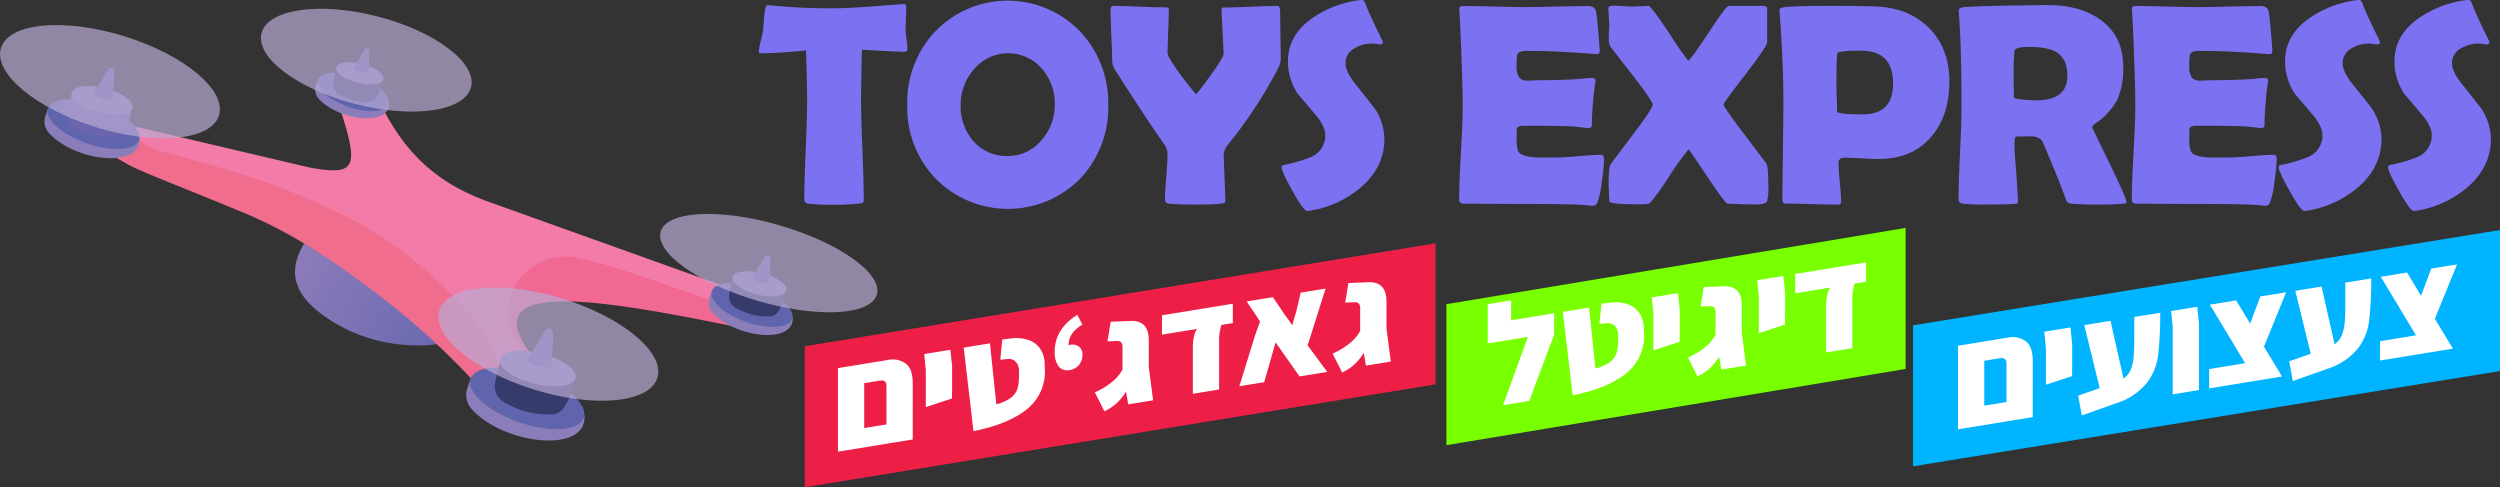
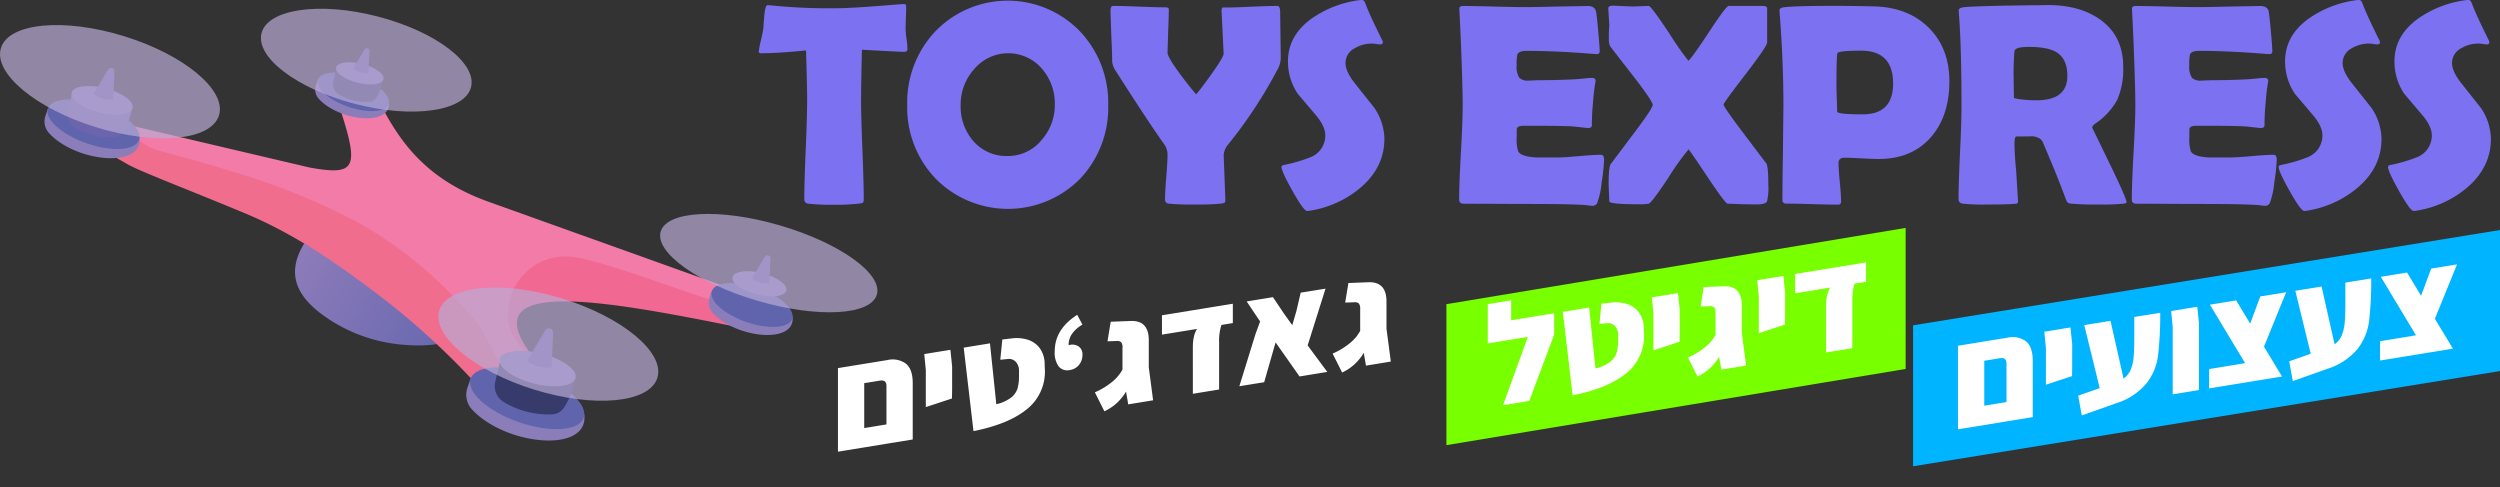
<svg xmlns="http://www.w3.org/2000/svg" xmlns:xlink="http://www.w3.org/1999/xlink" viewBox="0 0 595.817 116.12">
  <rect x="0" y="0" width="595.817" height="116.12" fill="#333333" stroke="none" />
  <style>.P{isolation:isolate}</style>
  <defs>
    <linearGradient id="A" x1="66.48" y1="61.605" x2="105.217" y2="84.763" gradientUnits="userSpaceOnUse">
      <stop offset="0" stop-color="#907dba" />
      <stop offset="1" stop-color="#6868b0" />
    </linearGradient>
    <path id="B" d="M539.567 82.62l4.3 7.11-6.26 1.02-11.11 1.81v-4.61l8.57-1.4-8.39-13.94 6.26-1.02 3.34 5.54 2.41-6.48 6.16-1z" />
  </defs>
  <path d="M455.937 77.53v33.6l139.88-22.7V54.82l-139.88 22.71z" fill="#00b4ff" />
  <path d="M216.267 11.68c0 .45-.25.67-.74.67q-1.275 0-10.11-.5-.195 8.505-.2 11.86 0 3.96.32 11.92.315 7.965.32 11.92c0 .43-.1.69-.3.81a4.515 4.515 0 0 1-.94.17 47.973 47.973 0 0 1-5.91.27 46.011 46.011 0 0 1-6.08-.27.983.983 0 0 1-.941-1.023l.001-.017q0-3.96.34-11.89.33-7.92.34-11.89c0-1.75-.09-5.64-.27-11.69q-6.72.675-10.72.67c-.36 0-.54-.11-.54-.34a20.543 20.543 0 0 1 .47-2.59c.36-1.57.56-2.52.6-2.86l.24-3.16c.16-1.68.42-2.52.81-2.52.04 0 .2.01.47.03a135.439 135.439 0 0 0 16.09.71c2.02 0 5.73-.21 11.15-.64l4.4-.34a1.936 1.936 0 0 1 .77.08c.07.06.11.27.13.66a56.62 56.62 0 0 1-.07 2.52l-.07 2.52a19.503 19.503 0 0 0 .22 2.47 19.87 19.87 0 0 1 .22 2.45zm47.85 13.34a24.653 24.653 0 0 1-6.68 17.57 24.205 24.205 0 0 1-34.231.201q-.136-.134-.269-.271a24.473 24.473 0 0 1-6.72-17.5 24.64 24.64 0 0 1 6.72-17.57 23.971 23.971 0 0 1 33.896-.534q.271.263.534.534a24.713 24.713 0 0 1 6.75 17.57zm-12.73-.07a12.645 12.645 0 0 0-3.06-8.57 10.594 10.594 0 0 0-16.19.14 12.611 12.611 0 0 0-3.19 8.5 12.59 12.59 0 0 0 2.99 8.57 10.416 10.416 0 0 0 8.23 3.59 10.297 10.297 0 0 0 8.06-3.8 12.48 12.48 0 0 0 3.16-8.43zm53.85-11.35a5.567 5.567 0 0 1-.54 2.52 110.196 110.196 0 0 1-11.99 18.31 4.342 4.342 0 0 0-1.07 2.55l.2 5.34.2 5.31c0 .4-.09.65-.27.74a8.787 8.787 0 0 1-.91.17 53.036 53.036 0 0 1-6.05.2 57.495 57.495 0 0 1-6.21-.2c-.63-.09-.94-.41-.94-.97 0-1.19.1-3 .3-5.42q.3-3.645.3-5.46a4.309 4.309 0 0 0-.81-2.32q-4.065-5.745-11.62-17.6a4.485 4.485 0 0 1-.77-2.15q0-2.01-.2-6.05l-.2-6.05c0-.74.22-1.11.67-1.11q2.055 0 6.21.17 4.17.165 6.25.17c.52 0 .77.17.77.5q0 1.71-.15 5.16l-.15 5.16q0 1.005 2.96 5.04 2.355 3.165 3.86 4.87c.92-1.07 2.14-2.69 3.66-4.84q2.895-4.035 2.89-4.87l-.25-5.09-.25-5.09q0-.705.3-.81h.84q2.01 0 6.06-.19 4.05-.18 6.1-.18c.45 0 .67.48.67 1.44l.07 5.36.07 5.39zm24.7 19.48q0 6.825-5.74 11.69a24.586 24.586 0 0 1-12.26 5.48 4.209 4.209 0 0 1-.44.03c-.51 0-1.66-1.57-3.43-4.72s-2.65-5.07-2.65-5.76c0-.25.17-.4.5-.47a35.943 35.943 0 0 0 6.45-1.88 5.542 5.542 0 0 0 3.49-5.17q0-2.19-2.28-4.87l-4.3-5.07a13.716 13.716 0 0 1-2.32-7.73q0-6.15 5.68-10.21a25.488 25.488 0 0 1 11.39-4.37q.375-.03.57-.03.51 0 .81.81.87 2.445 4.06 8.87a.749.749 0 0 1 .1.34q0 .57-.6.57a6.325 6.325 0 0 1-.91-.1 6.416 6.416 0 0 0-.97-.1 7.945 7.945 0 0 0-4.23 1.11 3.937 3.937 0 0 0-2.18 3.56q0 2.055 2.42 5.04 4.26 5.37 4.47 5.64a13.469 13.469 0 0 1 2.37 7.34zm52.36 5.01a43.939 43.939 0 0 1-.57 5.31 19.755 19.755 0 0 1-1.08 5.01 1.246 1.246 0 0 1-1.11.64 7.651 7.651 0 0 1-1.01-.1c-1.63-.22-6.41-.34-14.31-.34-1.72 0-4.29-.01-7.69-.03l-7.66-.03c-.74 0-1.11-.32-1.11-.97q0-3.765.42-11.3.42-7.545.42-11.3 0-3.825-.4-14.28-.105-2.685-.37-8.03l-.03-.47c-.04-.51.24-.77.84-.77q2.49 0 7.47.13 4.995.135 7.47.13c1.63 0 4.1-.04 7.39-.13l7.39-.13c1.16 0 1.84.44 2.02 1.31.11.52.29 2.08.52 4.69.24 2.61.35 4.19.35 4.75 0 .47-.22.71-.67.71-.13 0-.37-.01-.71-.03q-8.94-.735-16.06-.74c-1.19 0-1.92.28-2.18.84a10.617 10.617 0 0 0-.17 2.59 4.718 4.718 0 0 0 .67 3.02 2.866 2.866 0 0 0 2.18.64 39.63 39.63 0 0 0 1.31-.05c.65-.03 1.19-.05 1.61-.05q4.23 0 8.57-.24l1.85-.17a16.132 16.132 0 0 1 1.81-.13c.54 0 .81.26.81.77a49.371 49.371 0 0 0-.61 5.14 53.631 53.631 0 0 0-.27 5.37c0 .45-.32.67-.97.67l-3.02-.34q-1.92-.195-8.73-.2h-3.56c-.92 0-1.46.22-1.61.67-.02.11-.03.81-.03 2.08a9.663 9.663 0 0 0 .34 3.29c.38.85 1.81 1.35 4.3 1.51h4.9c1.19 0 2.95-.11 5.29-.32s4.09-.32 5.26-.32c.49-.01.74.39.74 1.2zm39.14 5.98a13.484 13.484 0 0 1-.3 3.9c-.25.49-1.01.74-2.28.74h-1.34l-1.7-.03a39.42 39.42 0 0 1-2.05-.07l-2.03-.07q-.54 0-4.84-6.45-4.305-6.45-4.47-6.48a60.507 60.507 0 0 0-4.84 6.79q-3.96 5.94-4.64 6.15a13.28 13.28 0 0 1-2.52.13c-4.59 0-6.89-.23-6.89-.71l-.08-2.02-.08-1.95c0-2.78.17-4.41.5-4.9q.03-.03 5.54-7.36 4.47-5.91 4.47-6.75 0-.84-4.47-6.65-2.82-3.6-5.61-7.22a3.034 3.034 0 0 1-.37-1.44q-.03-.705 0-1.92l.1-1.61c0-.45-.04-1.14-.12-2.08l-.12-2.08c0-.43.39-.64 1.18-.64l2.28.1 2.25.1 1.98-.07 1.95-.07q.54 0 4.89 6.53a75.431 75.431 0 0 0 4.55 6.53c.45-.27 2.09-2.55 4.94-6.85q4.065-6.21 4.67-6.21h7.99c.78 0 1.18.19 1.18.57v8.16q0 .87-5.19 7.62-5.19 6.75-5.19 7.15 0 .57 4.57 6.62 5.37 7.095 5.61 7.42c.33.5.48 2.2.48 5.12zm43.15-24.69q0 8.13-4.27 13.17c-3.05 3.56-7.24 5.34-12.6 5.34q-1.35 0-4.05-.15-2.7-.15-4.05-.15c-.96 0-1.44.41-1.44 1.24 0 1.03.1 2.56.3 4.6s.3 3.56.3 4.57c0 .52-.23.77-.71.77q-2.055 0-6.15-.12-4.095-.12-6.15-.12a.855.855 0 0 1-.97-.97q0-3.735.12-11.2l.12-11.2q0-10.545-.91-22.17l-.02-.48c-.04-.42.29-.68 1.01-.77 1.75-.22 5.6-.34 11.55-.34q5.28 0 10.11.13 7.965.24 12.83 5.01 4.98 4.905 4.98 12.84zm-13.41.53q0-7.83-7.62-7.83-5.37 0-5.64.6-.24.435-.24 7.76c0 .69.03 1.72.08 3.07.06 1.36.08 2.38.08 3.07q0 .675 6.05.67 7.29.03 7.29-7.34zm55.64 28.29c0 .16-.22.27-.67.34a59.537 59.537 0 0 1-6.42.2 58.529 58.529 0 0 1-5.98-.2 3.351 3.351 0 0 1-.84-.17 1.548 1.548 0 0 1-.47-.67l-1.48-3.9q-1.305-3.36-4.1-9.91-.6-1.305-2.79-1.44c.67.05-.48.07-3.46.07-.34 0-.5.57-.5 1.71 0 1.52.14 3.8.42 6.82l.42 6.82c0 .38-.1.6-.3.67l-.94.07q-1.98.135-6.18.13a45.609 45.609 0 0 1-5.78-.2c-.65-.13-.97-.48-.97-1.04q0-3.69.35-11.15c.24-4.97.35-8.7.35-11.19q0-14.205-.64-22.17l-.03-.48c-.02-.38.33-.64 1.06-.77s4.15-.27 10.26-.4l9.91-.13q7.665 0 12.5 3.46 5.475 3.9 5.48 11.25a18.219 18.219 0 0 1-1.41 7.83 15.981 15.981 0 0 1-5.21 5.68c-.51.36-.77.69-.77 1.01q0-.03 4.1 8.43c2.73 5.63 4.09 8.75 4.09 9.33zm-14.11-30.13q0-4.095-2.69-5.68-2.085-1.215-6.52-1.21c-2.13 0-3.26.33-3.39.97a59.619 59.619 0 0 0-.2 6.58q0 .78.03 2.28.03 1.515.03 2.25c0 .11.36.22 1.07.34a29.723 29.723 0 0 0 4.3.3q7.38.015 7.37-5.83zm49.9 20.02a43.937 43.937 0 0 1-.57 5.31 19.754 19.754 0 0 1-1.08 5.01 1.246 1.246 0 0 1-1.11.64 7.653 7.653 0 0 1-1.01-.1c-1.63-.22-6.41-.34-14.31-.34-1.72 0-4.29-.01-7.69-.03l-7.66-.03c-.74 0-1.11-.32-1.11-.97q0-3.765.42-11.3.42-7.545.42-11.3 0-3.825-.4-14.28-.105-2.685-.37-8.03l-.03-.47c-.04-.51.24-.77.84-.77q2.49 0 7.47.13 4.995.135 7.47.13c1.63 0 4.1-.04 7.39-.13l7.39-.13c1.16 0 1.84.44 2.02 1.31.11.52.29 2.08.52 4.69.24 2.61.35 4.19.35 4.75 0 .47-.22.71-.67.71-.13 0-.37-.01-.71-.03q-8.94-.735-16.06-.74c-1.19 0-1.92.28-2.18.84a10.62 10.62 0 0 0-.17 2.59 4.719 4.719 0 0 0 .67 3.02 2.866 2.866 0 0 0 2.18.64 39.63 39.63 0 0 0 1.31-.05c.65-.03 1.19-.05 1.61-.05q4.23 0 8.57-.24l1.85-.17a16.132 16.132 0 0 1 1.81-.13c.54 0 .81.26.81.77a49.355 49.355 0 0 0-.61 5.14 53.631 53.631 0 0 0-.27 5.37c0 .45-.32.67-.97.67l-3.02-.34q-1.92-.195-8.73-.2h-3.56c-.92 0-1.46.22-1.61.67-.02.11-.03.81-.03 2.08a9.661 9.661 0 0 0 .34 3.29c.38.85 1.81 1.35 4.3 1.51h4.9c1.19 0 2.95-.11 5.29-.32s4.09-.32 5.26-.32c.49-.01.74.39.74 1.2zm24.97-5.01q0 6.825-5.74 11.69a24.586 24.586 0 0 1-12.26 5.48 4.209 4.209 0 0 1-.44.03c-.51 0-1.66-1.57-3.43-4.72s-2.65-5.07-2.65-5.76c0-.25.17-.4.5-.47a35.942 35.942 0 0 0 6.45-1.88 5.542 5.542 0 0 0 3.49-5.17q0-2.19-2.28-4.87l-4.3-5.07a13.717 13.717 0 0 1-2.32-7.73q0-6.15 5.68-10.21a25.489 25.489 0 0 1 11.39-4.37q.375-.03.57-.03.51 0 .81.81.87 2.445 4.06 8.87a.748.748 0 0 1 .1.34q0 .57-.6.57a6.326 6.326 0 0 1-.91-.1 6.419 6.419 0 0 0-.97-.1 7.945 7.945 0 0 0-4.23 1.11 3.937 3.937 0 0 0-2.18 3.56q0 2.055 2.42 5.04 4.26 5.37 4.47 5.64a13.551 13.551 0 0 1 2.37 7.34zm26.07 0q0 6.825-5.74 11.69a24.586 24.586 0 0 1-12.26 5.48 4.209 4.209 0 0 1-.44.03c-.51 0-1.66-1.57-3.43-4.72s-2.65-5.07-2.65-5.76c0-.25.17-.4.5-.47a35.942 35.942 0 0 0 6.45-1.88 5.542 5.542 0 0 0 3.49-5.17q0-2.19-2.28-4.87l-4.3-5.07a13.716 13.716 0 0 1-2.32-7.73q0-6.15 5.68-10.21a25.489 25.489 0 0 1 11.39-4.37q.375-.03.57-.03.51 0 .81.81.87 2.445 4.06 8.87a.748.748 0 0 1 .1.34q0 .57-.6.57a6.327 6.327 0 0 1-.91-.1 6.419 6.419 0 0 0-.97-.1 7.944 7.944 0 0 0-4.23 1.11 3.937 3.937 0 0 0-2.18 3.56q0 2.055 2.42 5.04 4.26 5.37 4.47 5.64a13.468 13.468 0 0 1 2.37 7.34z" fill="#7c71f1" />
  <g fill="#fff">
    <path d="M482.827 81.34q1.635 1.32 1.63 4.65v13.42l-6.26 1.02-10.29 1.68-1.27.21V82.4l6.26-1.02 5.54-.9a5.369 5.369 0 0 1 4.39.86zm-4.62 14.48v-9.15c0-1.03-.52-1.46-1.55-1.3l-3.75.61v10.7zm9.39-12.81l-.38-3.96 6.23-1.01.41 3.96v5.47l-.03 2.17-6.23 2.05zm27.24-8.47a85.122 85.122 0 0 1-.52 10.28 13.598 13.598 0 0 1-2.72 6.51 15.344 15.344 0 0 1-7.19 4.75l-8.26 2.93-.86-4.71 5.13-1.8-3.68-15.02 6.26-1.02 3.1 13.77a4.896 4.896 0 0 0 1.69-2.1 10.013 10.013 0 0 0 .71-3c.1-1.14.16-2.65.16-4.53v-5.06zm2.99 3.54l-.38-3.96 6.22-1.01.41 3.96v15.89l-6.26 1.02v-15.9z" />
    <use xlink:href="#B" />
    <path d="M565.127 66.35a85.124 85.124 0 0 1-.52 10.28 13.598 13.598 0 0 1-2.72 6.51 15.344 15.344 0 0 1-7.19 4.75l-8.26 2.93-.86-4.71 5.13-1.8-3.67-15.01 6.26-1.02 3.1 13.77a4.896 4.896 0 0 0 1.69-2.1 10.012 10.012 0 0 0 .71-3c.1-1.14.16-2.65.16-4.53v-5.06z" />
    <use xlink:href="#B" x="40.73" y="-6.64" />
  </g>
  <path d="M344.717 72.49v33.6l109.45-18.16V54.32l-109.45 18.17z" fill="#78ff00" />
  <path d="M370.397 74.66v5.09l-5.92 15.79-6.26 1.02 5.92-16.27-9.56 1.56v-9.36l5.57-.91v4.75zm2.07-.34l6.26-1.02 1.51 14.51a9.137 9.137 0 0 0 3.58-1.63 4.452 4.452 0 0 0 1.5-2.2 11.352 11.352 0 0 0 .33-2.96v-1.2a3.091 3.091 0 0 0-.7-2.05 2.258 2.258 0 0 0-2.08-.73l-1.68.17.48-4.83 2.24-.26a9.12 9.12 0 0 1 3.84.32 5.689 5.689 0 0 1 2.84 2 6.404 6.404 0 0 1 1.17 3.77l.04.96a11.39 11.39 0 0 1-4.11 9.7q-4.35 3.645-12.88 5.35zm21.6.51l-.38-3.96 6.23-1.01.41 3.96v5.47l-.04 2.17-6.23 2.05v-8.68zm16.17 13.25l-.52-3.05a12.727 12.727 0 0 1-2.12 2.65 11.783 11.783 0 0 1-3.04 2.04l-2.27-4.51a17.293 17.293 0 0 0 4.15-2.52 9.954 9.954 0 0 0 2.43-2.89v-5.23a1.887 1.887 0 0 0-.34-1.32 1.469 1.469 0 0 0-1.1-.27l-2.13.07.74-4.64 4.71-.18q4.365-.195 4.37 4.58v6.47l1.03 7.85zm8.94-17.34l-.38-3.96 6.23-1.02.41 3.96v5.47l-.04 2.17-6.23 2.05v-8.67zm16.03 1.99a10.242 10.242 0 0 1 .27-2.44 5.394 5.394 0 0 1 .72-1.75l-8.36 1.36v-4.61l16.89-2.75v4.61l-2.72.44a12.391 12.391 0 0 0-.55 4.11v11.28l-6.26 1.02V72.73z" fill="#fff" />
-   <path d="M191.807 82.52v33.6l150.32-24.52V57.99l-150.32 24.53z" fill="#ee1f47" />
  <path d="M215.897 86.67q1.635 1.32 1.63 4.65v13.42l-6.26 1.02-10.29 1.68-1.27.21V87.73l6.26-1.02 5.54-.9a5.369 5.369 0 0 1 4.39.86zm-4.63 14.48V92c0-1.03-.52-1.46-1.55-1.29l-3.75.61v10.7zm9.39-12.81l-.38-3.96 6.23-1.01.41 3.96v5.47l-.04 2.17-6.23 2.05v-8.68zm9.02-5.49l6.26-1.02 1.51 14.51a9.207 9.207 0 0 0 3.58-1.63 4.496 4.496 0 0 0 1.5-2.2 11.352 11.352 0 0 0 .33-2.96v-1.2a3.091 3.091 0 0 0-.7-2.05 2.258 2.258 0 0 0-2.08-.73l-1.68.17.48-4.83 2.24-.26a9.12 9.12 0 0 1 3.84.32 5.689 5.689 0 0 1 2.84 2 6.404 6.404 0 0 1 1.17 3.77l.03.96a11.39 11.39 0 0 1-4.11 9.7q-4.35 3.645-12.88 5.35zm27.46-.23a2.238 2.238 0 0 1 .84 1.91 3.7 3.7 0 0 1-.83 2.44 3.392 3.392 0 0 1-2.13 1.21 2.674 2.674 0 0 1-2.72-.87 5.634 5.634 0 0 1-.93-3.56q0-5.295 5.37-8.72l1.24 2.34a7.584 7.584 0 0 0-2.49 2.2 4.725 4.725 0 0 0-.81 2.71 1.733 1.733 0 0 1 .34-.09 2.63 2.63 0 0 1 2.12.43zm11.75 13.75l-.52-3.04a12.727 12.727 0 0 1-2.12 2.65 11.782 11.782 0 0 1-3.04 2.04l-2.27-4.52a17.292 17.292 0 0 0 4.15-2.52 9.954 9.954 0 0 0 2.43-2.89v-5.23a1.837 1.837 0 0 0-.34-1.32 1.469 1.469 0 0 0-1.1-.27l-2.13.07.76-4.66 4.71-.18q4.365-.195 4.37 4.58v6.47l1.03 7.85zm15.41-13.79a10.242 10.242 0 0 1 .27-2.44 5.394 5.394 0 0 1 .72-1.75l-8.36 1.36v-4.61l16.89-2.75V77l-2.72.44a12.39 12.39 0 0 0-.55 4.11v11.28l-6.26 1.02V82.58zm25.42 7.14l-5.71-8.12-2.72 9.49-5.92.96 3.85-12.43 1.1-3-3.2-4.78 6.26-1.02 2.58 3.85 2.03 2.83 1-3.46 1-4.29 5.92-.96-4.26 13.53 4.68 6.32zm15.83-2.58l-.52-3.05a12.473 12.473 0 0 1-2.12 2.65 11.784 11.784 0 0 1-3.04 2.04l-2.27-4.51a17.292 17.292 0 0 0 4.15-2.52 9.755 9.755 0 0 0 2.42-2.89v-5.23a1.887 1.887 0 0 0-.34-1.32 1.469 1.469 0 0 0-1.1-.27l-2.13.07.76-4.66 4.71-.18q4.365-.195 4.37 4.58v6.47l1.03 7.85z" fill="#fff" />
  <path d="M72.537 57.96c-4.97 8.06-1.05 13.7 6.29 18.41a37.83 37.83 0 0 0 17.01 5.77c5.78.52 10.57 0 13.81-2.13z" fill="url(#A)" />
  <path d="M83.109 54.444c3.22 2.488 9.797 5.895 15.946 11.054 5.798 4.865 11.962 8.24 15.032 12.316l5.54 9.92-7.05 3.07 14.32-6.23a9.451 9.451 0 0 1-5.13-7.94c-.76-8.75 7.29-15.69 15.93-14.12 8.84 1.61 21.61 6.77 39.74 12.39l1.82 4.44-4.21-10.27-58.78-21.05c-14.24-5.13-20.65-13.67-25.43-22.91l-9.77.84c4.601 14.201 3.7 15.935-7.24 13.98l-44.47-10.45a19.879 19.879 0 0 0 4.177 6.009c7.644 7.479 18.906 5.886 20.713 5.601 9.943 3.947 18.919 9.403 28.862 13.349z" fill="#f27ba8" />
  <g fill="#f16d8d">
    <path d="M114.177 77.63a99.855 99.855 0 0 0-28.064-24.186A163.58 163.58 0 0 0 56.457 41.18l-7.286-2.171-6.215-1.733c-4.907-1.329-5.98-1.527-7.513-2.328a16.043 16.043 0 0 1-5.995-5.648l-3.44 7.35 4.472 2.537c3.019 1.712 13.874 5.808 27.753 11.583 12.772 5.315 22.719 12.653 29.655 17.769a180.424 180.424 0 0 1 24.76 22.06l7.05-3.07z" />
    <path d="M26.027 36.66l3.44-7.35c-4.72 2.97-5.42 5.36-3.44 7.35z" />
  </g>
  <path d="M179.357 78.683l-1.844-4.574c-18.367-5.789-31.304-11.104-40.259-12.763a13.7 13.7 0 0 0-16.138 14.545 9.84 9.84 0 0 0 2.115 5.63 12.438 12.438 0 0 0 1.982 2.382c.343.242.703-.042 1.079.156-13.443-18.531 19.208-12.279 53.064-5.377z" fill="#f16992" />
  <path d="M11.437 25.83l-.6 1.76a4.116 4.116 0 0 0 .81 4.09c6.29 6.96 22.54 8.65 21.61 1.01z" fill="#8a7dba" />
  <ellipse cx="22.28" cy="29.58" rx="4.85" ry="11.48" transform="matrix(.327 -.945 .945 .327 -12.956 40.97)" fill="#5f64ad" />
  <path d="M112.147 90.23l-.74 2.19a5.112 5.112 0 0 0 1.01 5.08c7.82 8.65 27.99 10.75 26.84 1.25z" fill="#8a7dba" />
  <ellipse cx="125.623" cy="94.88" rx="6.03" ry="14.26" transform="matrix(.327 -.945 .945 .327 -5.101 182.599)" fill="#5f64ad" />
  <path d="M119.417 85.06l-1.39 5.95a4.433 4.433 0 0 0 2 4.79 20.602 20.602 0 0 0 11.55 2.95 3.531 3.531 0 0 0 2.86-1.65 16.603 16.603 0 0 0 2.46-6.35z" fill="#373b6b" />
  <ellipse cx="128.185" cy="87.866" rx="3.68" ry="9.31" transform="matrix(.243 -.97 .97 .243 11.773 190.823)" fill="#8479b8" />
  <path d="M129.927 78.75l-4.3 7.24a7.887 7.887 0 0 0 5.84 1.6l.36-8.28a1.02 1.02 0 0 0-1.9-.56z" fill="#6b61ab" />
  <path d="M17.287 21.67l-1.12 4.79a3.56 3.56 0 0 0 1.61 3.85 16.663 16.663 0 0 0 9.3 2.38 2.819 2.819 0 0 0 2.3-1.33 13.419 13.419 0 0 0 1.98-5.11z" fill="#6c65ad" />
  <ellipse cx="24.341" cy="23.925" rx="2.97" ry="7.49" transform="matrix(.243 -.97 .97 .243 -4.787 41.715)" fill="#8479b8" />
  <path d="M25.747 16.59l-3.46 5.83a6.363 6.363 0 0 0 4.7 1.29l.29-6.66a.823.823 0 0 0-1.53-.46z" fill="#6b61ab" />
  <ellipse class="P" cx="26.217" cy="19.454" rx="11.36" ry="27.21" transform="matrix(.295 -.955 .955 .295 -.105 38.766)" fill="#b9aad3" opacity=".7" />
  <path d="M169.637 69.35l-.53 1.56a3.628 3.628 0 0 0 .72 3.61c5.55 6.15 19.89 7.63 19.06.89z" fill="#8a7dba" />
  <ellipse cx="179.204" cy="72.652" rx="4.28" ry="10.13" transform="matrix(.327 -.945 .945 .327 51.978 218.274)" fill="#5f64ad" />
-   <path d="M174.807 65.68l-.99 4.22a3.157 3.157 0 0 0 1.42 3.4 14.688 14.688 0 0 0 8.21 2.1 2.467 2.467 0 0 0 2.03-1.18 11.757 11.757 0 0 0 1.75-4.51z" fill="#373b6b" />
  <ellipse cx="181.038" cy="67.67" rx="2.62" ry="6.61" transform="matrix(.243 -.97 .97 .243 71.357 226.804)" fill="#8479b8" />
  <path d="M182.267 61.2l-3.05 5.14a5.625 5.625 0 0 0 4.15 1.14l.26-5.88a.731.731 0 0 0-1.36-.4z" fill="#6b61ab" />
  <path d="M75.767 18.97l-.46 1.37a3.189 3.189 0 0 0 .63 3.17c4.88 5.4 17.47 6.71 16.74.78z" fill="#8a7dba" />
  <ellipse cx="84.175" cy="21.877" rx="3.76" ry="8.9" transform="matrix(.327 -.945 .945 .327 35.991 94.281)" fill="#5f64ad" />
  <path d="M80.307 15.74l-.87 3.71a2.772 2.772 0 0 0 1.25 2.99 12.906 12.906 0 0 0 7.21 1.84 2.198 2.198 0 0 0 1.78-1.03 10.418 10.418 0 0 0 1.54-3.96z" fill="#373b6b" />
  <ellipse cx="85.777" cy="17.489" rx="2.3" ry="5.81" transform="matrix(.243 -.97 .97 .243 47.945 96.434)" fill="#8479b8" />
  <path d="M86.867 11.81l-2.68 4.52a4.902 4.902 0 0 0 3.64 1l.22-5.17a.634.634 0 0 0-1.18-.35z" fill="#6b61ab" />
  <g fill="#b9aad3" class="P">
    <ellipse cx="130.727" cy="81.949" rx="11.36" ry="27.21" transform="matrix(.295 -.955 .955 .295 13.86 182.684)" opacity=".7" />
    <ellipse cx="183.161" cy="62.666" rx="9.373" ry="26.833" transform="matrix(.28 -.96 .96 .28 71.772 220.994)" opacity=".7" />
    <ellipse cx="87.295" cy="14.32" rx="10.766" ry="25.788" transform="matrix(.25 -.968 .968 .25 51.608 95.264)" opacity=".7" />
  </g>
</svg>